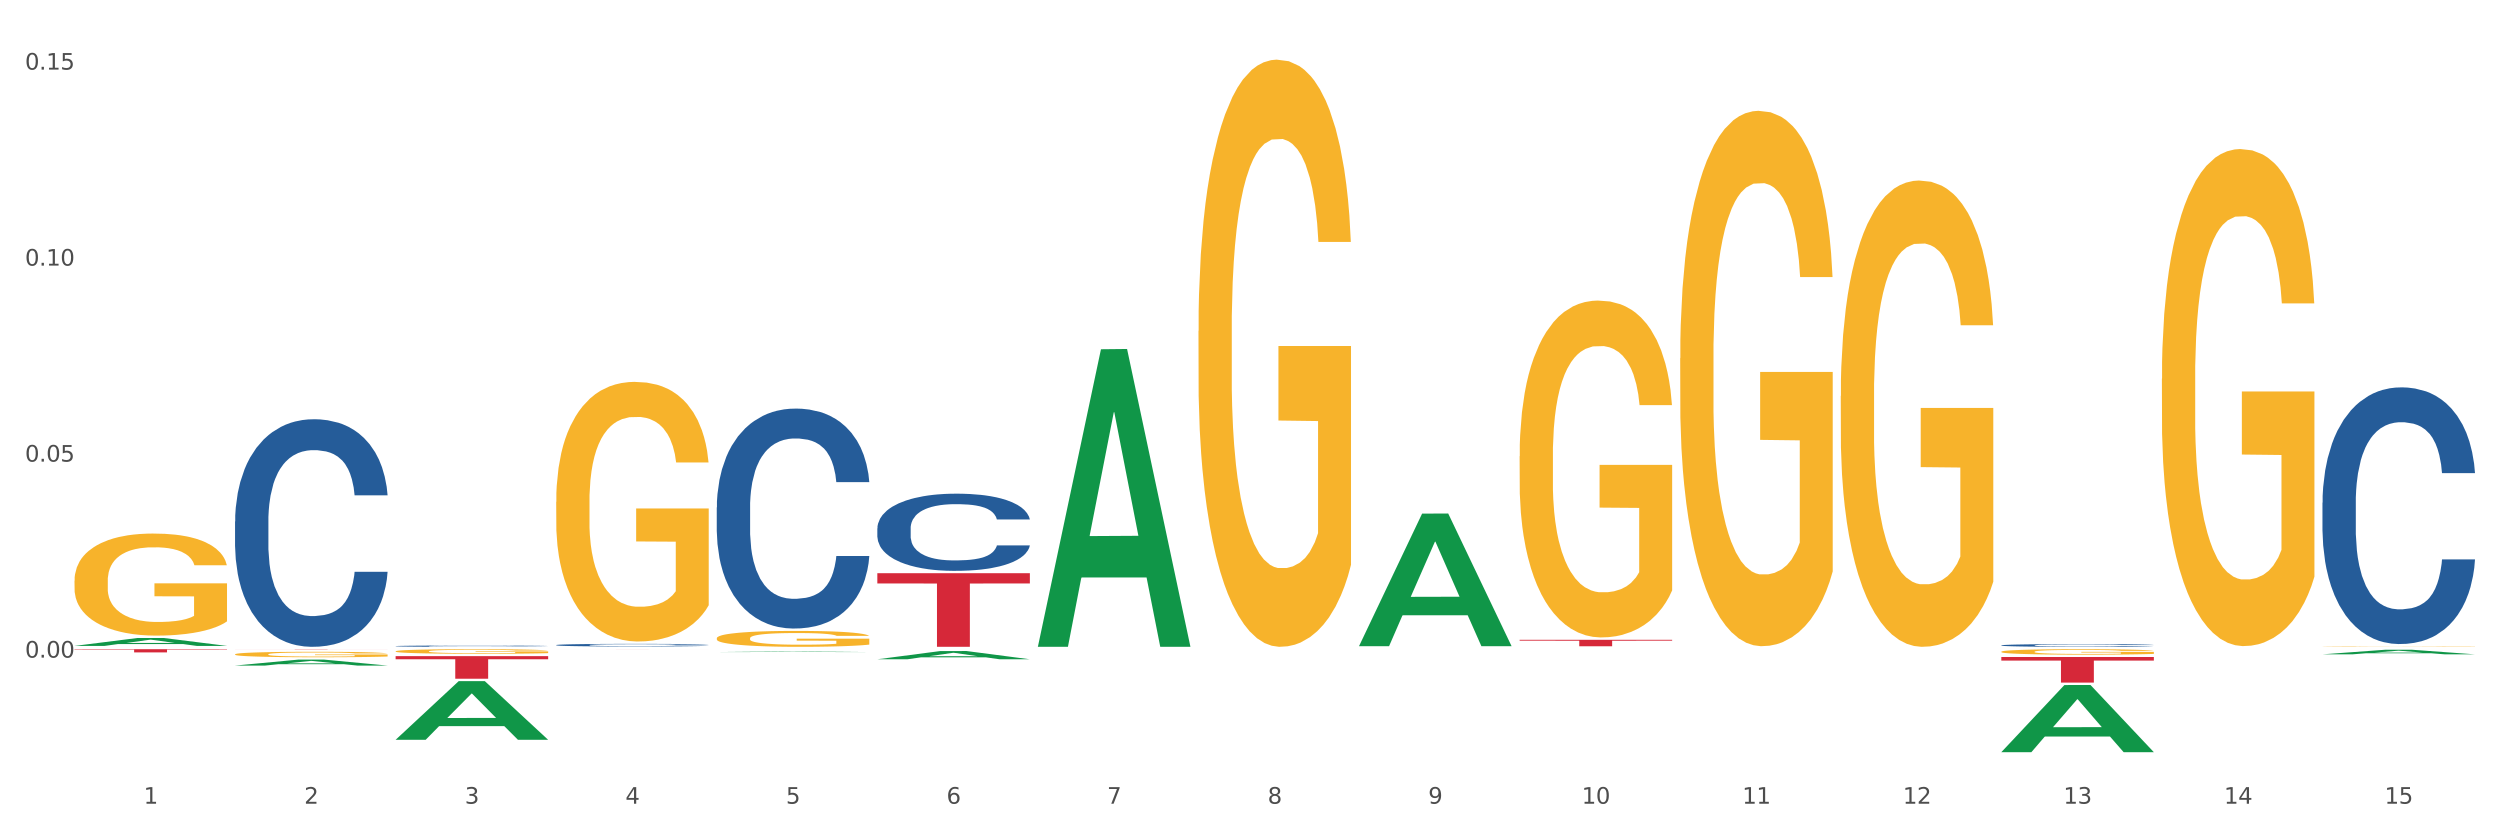
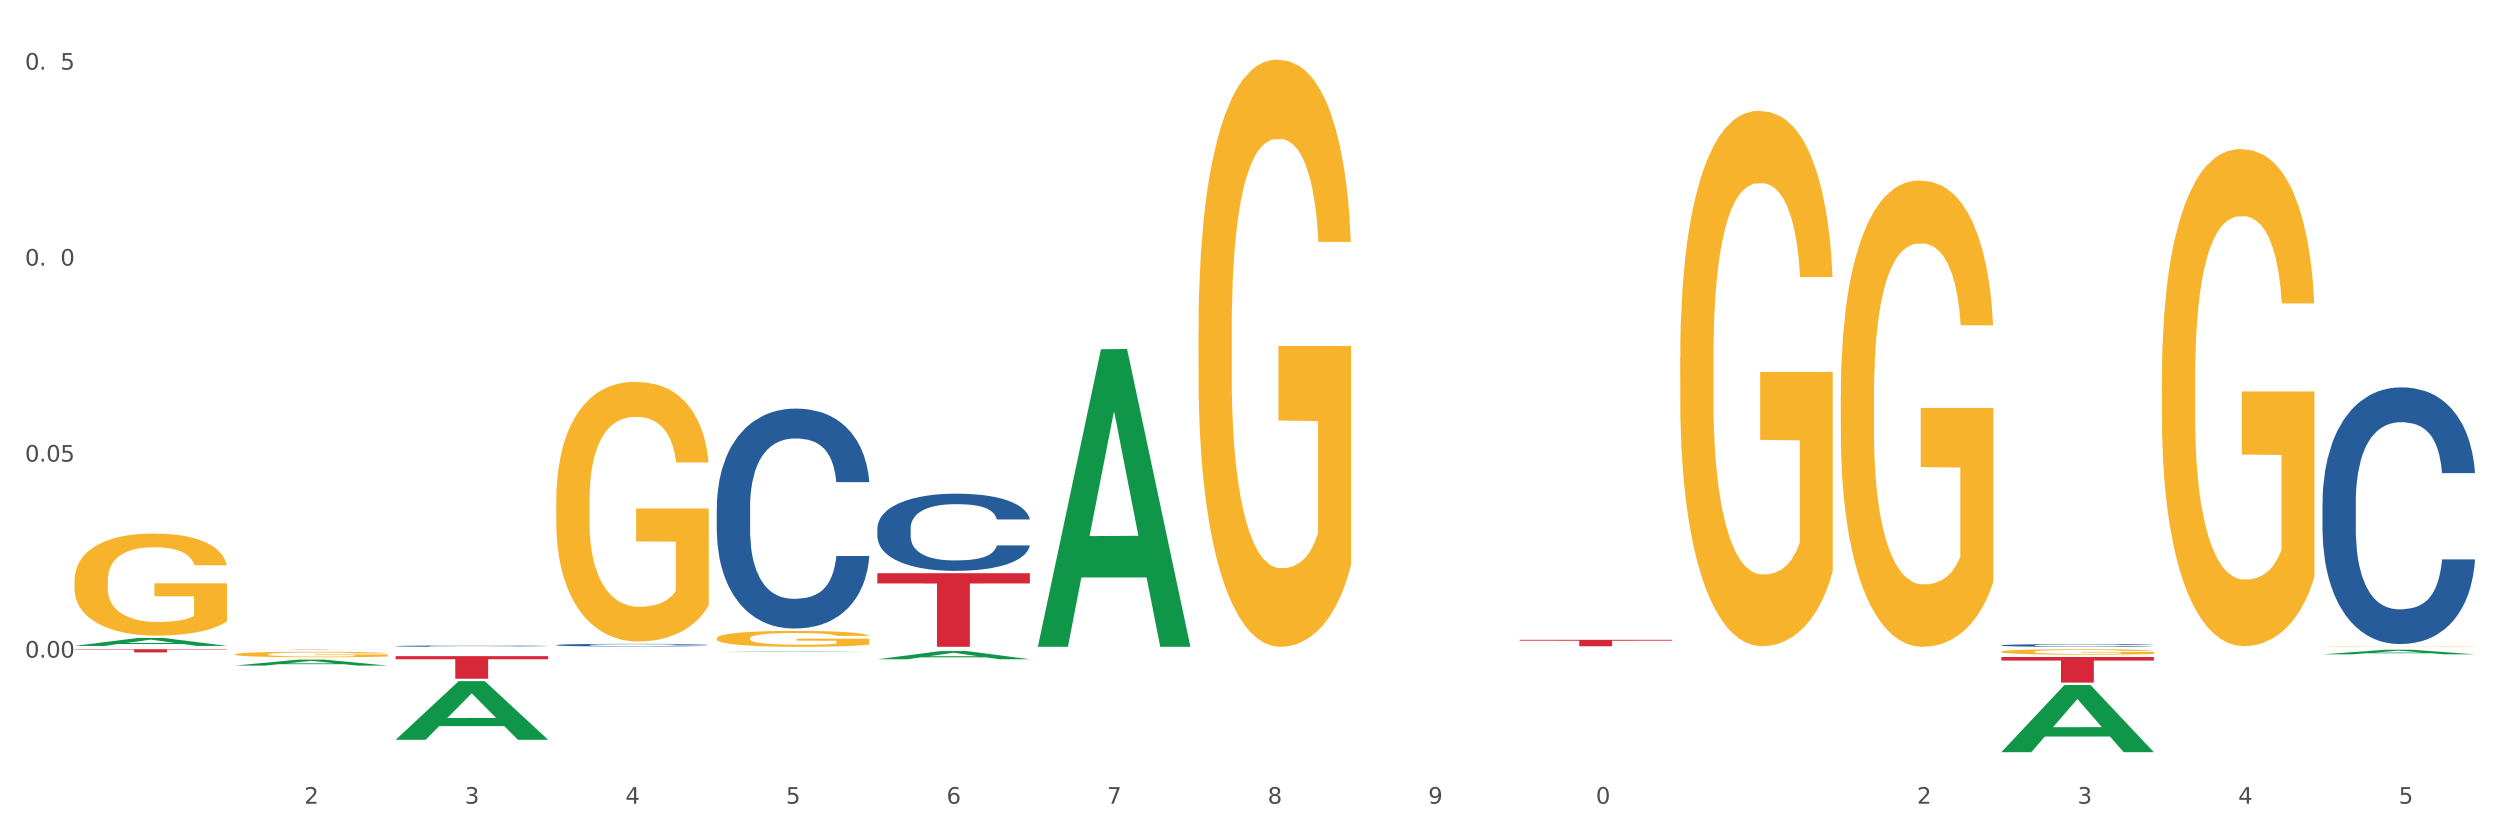
<svg xmlns="http://www.w3.org/2000/svg" xmlns:xlink="http://www.w3.org/1999/xlink" width="1080pt" height="360pt" viewBox="0 0 1080 360" version="1.1">
  <rect x="0" y="0" width="1080" height="360" fill="#333333" stroke="none" />
  <defs>
    <style type="text/css">*{stroke-linejoin: round; stroke-linecap: butt}</style>
  </defs>
  <g id="figure_1">
    <g id="patch_1">
      <path d="M 0 360  L 1080 360  L 1080 0  L 0 0  z " style="fill: #ffffff; stroke: #ffffff; stroke-linejoin: miter" />
    </g>
    <g id="axes_1">
      <g id="matplotlib.axis_1">
        <g id="xtick_1">
          <g id="text_1">
            <g style="fill: #4d4d4d" transform="translate(62.07 347.204) scale(0.096 -0.096)">
              <defs>
-                 <path id="DejaVuSans-31" d="M 794 531  L 1825 531  L 1825 4091  L 703 3866  L 703 4441  L 1819 4666  L 2450 4666  L 2450 531  L 3481 531  L 3481 0  L 794 0  L 794 531  z " transform="scale(0.016)" />
-               </defs>
+                 </defs>
              <use xlink:href="#DejaVuSans-31" />
            </g>
          </g>
        </g>
        <g id="xtick_2">
          <g id="text_2">
            <g style="fill: #4d4d4d" transform="translate(131.436 347.204) scale(0.096 -0.096)">
              <defs>
                <path id="DejaVuSans-32" d="M 1228 531  L 3431 531  L 3431 0  L 469 0  L 469 531  Q 828 903 1448 1529  Q 2069 2156 2228 2338  Q 2531 2678 2651 2914  Q 2772 3150 2772 3378  Q 2772 3750 2511 3984  Q 2250 4219 1831 4219  Q 1534 4219 1204 4116  Q 875 4013 500 3803  L 500 4441  Q 881 4594 1212 4672  Q 1544 4750 1819 4750  Q 2544 4750 2975 4387  Q 3406 4025 3406 3419  Q 3406 3131 3298 2873  Q 3191 2616 2906 2266  Q 2828 2175 2409 1742  Q 1991 1309 1228 531  z " transform="scale(0.016)" />
              </defs>
              <use xlink:href="#DejaVuSans-32" />
            </g>
          </g>
        </g>
        <g id="xtick_3">
          <g id="text_3">
            <g style="fill: #4d4d4d" transform="translate(200.802 347.204) scale(0.096 -0.096)">
              <defs>
                <path id="DejaVuSans-33" d="M 2597 2516  Q 3050 2419 3304 2112  Q 3559 1806 3559 1356  Q 3559 666 3084 287  Q 2609 -91 1734 -91  Q 1441 -91 1130 -33  Q 819 25 488 141  L 488 750  Q 750 597 1062 519  Q 1375 441 1716 441  Q 2309 441 2620 675  Q 2931 909 2931 1356  Q 2931 1769 2642 2001  Q 2353 2234 1838 2234  L 1294 2234  L 1294 2753  L 1863 2753  Q 2328 2753 2575 2939  Q 2822 3125 2822 3475  Q 2822 3834 2567 4026  Q 2313 4219 1838 4219  Q 1578 4219 1281 4162  Q 984 4106 628 3988  L 628 4550  Q 988 4650 1302 4700  Q 1616 4750 1894 4750  Q 2613 4750 3031 4423  Q 3450 4097 3450 3541  Q 3450 3153 3228 2886  Q 3006 2619 2597 2516  z " transform="scale(0.016)" />
              </defs>
              <use xlink:href="#DejaVuSans-33" />
            </g>
          </g>
        </g>
        <g id="xtick_4">
          <g id="text_4">
            <g style="fill: #4d4d4d" transform="translate(270.169 347.204) scale(0.096 -0.096)">
              <defs>
                <path id="DejaVuSans-34" d="M 2419 4116  L 825 1625  L 2419 1625  L 2419 4116  z M 2253 4666  L 3047 4666  L 3047 1625  L 3713 1625  L 3713 1100  L 3047 1100  L 3047 0  L 2419 0  L 2419 1100  L 313 1100  L 313 1709  L 2253 4666  z " transform="scale(0.016)" />
              </defs>
              <use xlink:href="#DejaVuSans-34" />
            </g>
          </g>
        </g>
        <g id="xtick_5">
          <g id="text_5">
            <g style="fill: #4d4d4d" transform="translate(339.535 347.204) scale(0.096 -0.096)">
              <defs>
                <path id="DejaVuSans-35" d="M 691 4666  L 3169 4666  L 3169 4134  L 1269 4134  L 1269 2991  Q 1406 3038 1543 3061  Q 1681 3084 1819 3084  Q 2600 3084 3056 2656  Q 3513 2228 3513 1497  Q 3513 744 3044 326  Q 2575 -91 1722 -91  Q 1428 -91 1123 -41  Q 819 9 494 109  L 494 744  Q 775 591 1075 516  Q 1375 441 1709 441  Q 2250 441 2565 725  Q 2881 1009 2881 1497  Q 2881 1984 2565 2268  Q 2250 2553 1709 2553  Q 1456 2553 1204 2497  Q 953 2441 691 2322  L 691 4666  z " transform="scale(0.016)" />
              </defs>
              <use xlink:href="#DejaVuSans-35" />
            </g>
          </g>
        </g>
        <g id="xtick_6">
          <g id="text_6">
            <g style="fill: #4d4d4d" transform="translate(408.901 347.204) scale(0.096 -0.096)">
              <defs>
                <path id="DejaVuSans-36" d="M 2113 2584  Q 1688 2584 1439 2293  Q 1191 2003 1191 1497  Q 1191 994 1439 701  Q 1688 409 2113 409  Q 2538 409 2786 701  Q 3034 994 3034 1497  Q 3034 2003 2786 2293  Q 2538 2584 2113 2584  z M 3366 4563  L 3366 3988  Q 3128 4100 2886 4159  Q 2644 4219 2406 4219  Q 1781 4219 1451 3797  Q 1122 3375 1075 2522  Q 1259 2794 1537 2939  Q 1816 3084 2150 3084  Q 2853 3084 3261 2657  Q 3669 2231 3669 1497  Q 3669 778 3244 343  Q 2819 -91 2113 -91  Q 1303 -91 875 529  Q 447 1150 447 2328  Q 447 3434 972 4092  Q 1497 4750 2381 4750  Q 2619 4750 2861 4703  Q 3103 4656 3366 4563  z " transform="scale(0.016)" />
              </defs>
              <use xlink:href="#DejaVuSans-36" />
            </g>
          </g>
        </g>
        <g id="xtick_7">
          <g id="text_7">
            <g style="fill: #4d4d4d" transform="translate(478.267 347.204) scale(0.096 -0.096)">
              <defs>
                <path id="DejaVuSans-37" d="M 525 4666  L 3525 4666  L 3525 4397  L 1831 0  L 1172 0  L 2766 4134  L 525 4134  L 525 4666  z " transform="scale(0.016)" />
              </defs>
              <use xlink:href="#DejaVuSans-37" />
            </g>
          </g>
        </g>
        <g id="xtick_8">
          <g id="text_8">
            <g style="fill: #4d4d4d" transform="translate(547.634 347.204) scale(0.096 -0.096)">
              <defs>
                <path id="DejaVuSans-38" d="M 2034 2216  Q 1584 2216 1326 1975  Q 1069 1734 1069 1313  Q 1069 891 1326 650  Q 1584 409 2034 409  Q 2484 409 2743 651  Q 3003 894 3003 1313  Q 3003 1734 2745 1975  Q 2488 2216 2034 2216  z M 1403 2484  Q 997 2584 770 2862  Q 544 3141 544 3541  Q 544 4100 942 4425  Q 1341 4750 2034 4750  Q 2731 4750 3128 4425  Q 3525 4100 3525 3541  Q 3525 3141 3298 2862  Q 3072 2584 2669 2484  Q 3125 2378 3379 2068  Q 3634 1759 3634 1313  Q 3634 634 3220 271  Q 2806 -91 2034 -91  Q 1263 -91 848 271  Q 434 634 434 1313  Q 434 1759 690 2068  Q 947 2378 1403 2484  z M 1172 3481  Q 1172 3119 1398 2916  Q 1625 2713 2034 2713  Q 2441 2713 2670 2916  Q 2900 3119 2900 3481  Q 2900 3844 2670 4047  Q 2441 4250 2034 4250  Q 1625 4250 1398 4047  Q 1172 3844 1172 3481  z " transform="scale(0.016)" />
              </defs>
              <use xlink:href="#DejaVuSans-38" />
            </g>
          </g>
        </g>
        <g id="xtick_9">
          <g id="text_9">
            <g style="fill: #4d4d4d" transform="translate(617 347.204) scale(0.096 -0.096)">
              <defs>
                <path id="DejaVuSans-39" d="M 703 97  L 703 672  Q 941 559 1184 500  Q 1428 441 1663 441  Q 2288 441 2617 861  Q 2947 1281 2994 2138  Q 2813 1869 2534 1725  Q 2256 1581 1919 1581  Q 1219 1581 811 2004  Q 403 2428 403 3163  Q 403 3881 828 4315  Q 1253 4750 1959 4750  Q 2769 4750 3195 4129  Q 3622 3509 3622 2328  Q 3622 1225 3098 567  Q 2575 -91 1691 -91  Q 1453 -91 1209 -44  Q 966 3 703 97  z M 1959 2075  Q 2384 2075 2632 2365  Q 2881 2656 2881 3163  Q 2881 3666 2632 3958  Q 2384 4250 1959 4250  Q 1534 4250 1286 3958  Q 1038 3666 1038 3163  Q 1038 2656 1286 2365  Q 1534 2075 1959 2075  z " transform="scale(0.016)" />
              </defs>
              <use xlink:href="#DejaVuSans-39" />
            </g>
          </g>
        </g>
        <g id="xtick_10">
          <g id="text_10">
            <g style="fill: #4d4d4d" transform="translate(683.312 347.204) scale(0.096 -0.096)">
              <defs>
                <path id="DejaVuSans-30" d="M 2034 4250  Q 1547 4250 1301 3770  Q 1056 3291 1056 2328  Q 1056 1369 1301 889  Q 1547 409 2034 409  Q 2525 409 2770 889  Q 3016 1369 3016 2328  Q 3016 3291 2770 3770  Q 2525 4250 2034 4250  z M 2034 4750  Q 2819 4750 3233 4129  Q 3647 3509 3647 2328  Q 3647 1150 3233 529  Q 2819 -91 2034 -91  Q 1250 -91 836 529  Q 422 1150 422 2328  Q 422 3509 836 4129  Q 1250 4750 2034 4750  z " transform="scale(0.016)" />
              </defs>
              <use xlink:href="#DejaVuSans-31" />
              <use xlink:href="#DejaVuSans-30" transform="translate(63.623 0)" />
            </g>
          </g>
        </g>
        <g id="xtick_11">
          <g id="text_11">
            <g style="fill: #4d4d4d" transform="translate(752.678 347.204) scale(0.096 -0.096)">
              <use xlink:href="#DejaVuSans-31" />
              <use xlink:href="#DejaVuSans-31" transform="translate(63.623 0)" />
            </g>
          </g>
        </g>
        <g id="xtick_12">
          <g id="text_12">
            <g style="fill: #4d4d4d" transform="translate(822.044 347.204) scale(0.096 -0.096)">
              <use xlink:href="#DejaVuSans-31" />
              <use xlink:href="#DejaVuSans-32" transform="translate(63.623 0)" />
            </g>
          </g>
        </g>
        <g id="xtick_13">
          <g id="text_13">
            <g style="fill: #4d4d4d" transform="translate(891.411 347.204) scale(0.096 -0.096)">
              <use xlink:href="#DejaVuSans-31" />
              <use xlink:href="#DejaVuSans-33" transform="translate(63.623 0)" />
            </g>
          </g>
        </g>
        <g id="xtick_14">
          <g id="text_14">
            <g style="fill: #4d4d4d" transform="translate(960.777 347.204) scale(0.096 -0.096)">
              <use xlink:href="#DejaVuSans-31" />
              <use xlink:href="#DejaVuSans-34" transform="translate(63.623 0)" />
            </g>
          </g>
        </g>
        <g id="xtick_15">
          <g id="text_15">
            <g style="fill: #4d4d4d" transform="translate(1030.143 347.204) scale(0.096 -0.096)">
              <use xlink:href="#DejaVuSans-31" />
              <use xlink:href="#DejaVuSans-35" transform="translate(63.623 0)" />
            </g>
          </g>
        </g>
        <g id="xtick_16" />
        <g id="xtick_17" />
        <g id="xtick_18" />
        <g id="xtick_19" />
        <g id="xtick_20" />
        <g id="xtick_21" />
        <g id="xtick_22" />
        <g id="xtick_23" />
        <g id="xtick_24" />
        <g id="xtick_25" />
        <g id="xtick_26" />
        <g id="xtick_27" />
        <g id="xtick_28" />
        <g id="xtick_29" />
      </g>
      <g id="matplotlib.axis_2">
        <g id="ytick_1">
          <g id="text_16">
            <g style="fill: #4d4d4d" transform="translate(10.8 284.095) scale(0.096 -0.096)">
              <defs>
                <path id="DejaVuSans-2e" d="M 684 794  L 1344 794  L 1344 0  L 684 0  L 684 794  z " transform="scale(0.016)" />
              </defs>
              <use xlink:href="#DejaVuSans-30" />
              <use xlink:href="#DejaVuSans-2e" transform="translate(63.623 0)" />
              <use xlink:href="#DejaVuSans-30" transform="translate(95.41 0)" />
              <use xlink:href="#DejaVuSans-30" transform="translate(159.033 0)" />
            </g>
          </g>
        </g>
        <g id="ytick_2">
          <g id="text_17">
            <g style="fill: #4d4d4d" transform="translate(10.8 199.424) scale(0.096 -0.096)">
              <use xlink:href="#DejaVuSans-30" />
              <use xlink:href="#DejaVuSans-2e" transform="translate(63.623 0)" />
              <use xlink:href="#DejaVuSans-30" transform="translate(95.41 0)" />
              <use xlink:href="#DejaVuSans-35" transform="translate(159.033 0)" />
            </g>
          </g>
        </g>
        <g id="ytick_3">
          <g id="text_18">
            <g style="fill: #4d4d4d" transform="translate(10.8 114.752) scale(0.096 -0.096)">
              <use xlink:href="#DejaVuSans-30" />
              <use xlink:href="#DejaVuSans-2e" transform="translate(63.623 0)" />
              <use xlink:href="#DejaVuSans-31" transform="translate(95.41 0)" />
              <use xlink:href="#DejaVuSans-30" transform="translate(159.033 0)" />
            </g>
          </g>
        </g>
        <g id="ytick_4">
          <g id="text_19">
            <g style="fill: #4d4d4d" transform="translate(10.8 30.081) scale(0.096 -0.096)">
              <use xlink:href="#DejaVuSans-30" />
              <use xlink:href="#DejaVuSans-2e" transform="translate(63.623 0)" />
              <use xlink:href="#DejaVuSans-31" transform="translate(95.41 0)" />
              <use xlink:href="#DejaVuSans-35" transform="translate(159.033 0)" />
            </g>
          </g>
        </g>
        <g id="ytick_5" />
        <g id="ytick_6" />
        <g id="ytick_7" />
        <g id="ytick_8" />
      </g>
      <g id="PolyCollection_1">
        <path d="M 32.175 279.029  L 32.243 279.026  L 59.417 275.609  L 70.695 275.606  L 98.073 279.035  L 85.029 279.035  L 79.119 278.237  L 51.061 278.237  L 50.857 278.25  L 45.151 279.035  L 32.175 279.035  L 32.175 279.029  L 54.594 277.76  L 75.586 277.757  L 65.192 276.337  L 65.056 276.33  L 64.92 276.34  L 54.526 277.757  L 54.594 277.76  L 32.175 279.029  z " clip-path="url(#p392d1e8975)" style="fill: #109648" />
        <path d="M 379.006 247.629  L 444.904 247.629  L 444.904 252.048  L 418.982 252.078  L 418.982 279.429  L 404.772 279.429  L 404.772 252.078  L 379.006 252.048  L 379.006 247.658  L 379.006 247.629  z " clip-path="url(#p392d1e8975)" style="fill: #d62839" />
        <path d="M 240.274 280.448  L 306.172 280.448  L 306.172 280.451  L 280.25 280.451  L 280.25 280.47  L 266.039 280.47  L 266.039 280.451  L 240.274 280.451  L 240.274 280.448  L 240.274 280.448  z " clip-path="url(#p392d1e8975)" style="fill: #d62839" />
        <path d="M 170.907 283.449  L 236.805 283.449  L 236.805 284.806  L 210.883 284.815  L 210.883 293.217  L 196.673 293.217  L 196.673 284.815  L 170.907 284.806  L 170.907 283.458  L 170.907 283.449  z " clip-path="url(#p392d1e8975)" style="fill: #d62839" />
        <path d="M 101.541 280.448  L 167.439 280.448  L 167.439 280.462  L 141.517 280.462  L 141.517 280.552  L 127.307 280.552  L 127.307 280.462  L 101.541 280.462  L 101.541 280.448  L 101.541 280.448  z " clip-path="url(#p392d1e8975)" style="fill: #d62839" />
        <path d="M 32.175 280.448  L 98.073 280.448  L 98.073 280.642  L 72.151 280.643  L 72.151 281.845  L 57.941 281.845  L 57.941 280.643  L 32.175 280.642  L 32.175 280.449  L 32.175 280.448  z " clip-path="url(#p392d1e8975)" style="fill: #d62839" />
        <path d="M 101.541 282.665  L 101.619 282.662  L 101.619 282.585  L 101.775 282.518  L 102.553 282.355  L 103.72 282.221  L 104.575 282.15  L 105.431 282.092  L 106.443 282.033  L 107.688 281.973  L 109.944 281.884  L 111.344 281.839  L 113.056 281.791  L 116.168 281.722  L 118.424 281.683  L 120.758 281.65  L 124.57 281.612  L 127.06 281.594  L 129.705 281.581  L 132.895 281.573  L 135.307 281.57  L 140.598 281.577  L 145.11 281.596  L 147.289 281.612  L 150.089 281.638  L 151.568 281.655  L 153.979 281.689  L 156.469 281.735  L 158.181 281.774  L 160.748 281.847  L 162.693 281.921  L 164.483 282.012  L 165.416 282.074  L 166.117 282.133  L 166.739 282.2  L 167.361 282.306  L 153.357 282.306  L 152.812 282.23  L 151.957 282.159  L 150.712 282.089  L 149.623 282.046  L 147.755 281.992  L 146.044 281.958  L 144.254 281.932  L 142.076 281.91  L 140.364 281.899  L 137.952 281.89  L 133.206 281.893  L 130.017 281.91  L 127.838 281.932  L 126.438 281.951  L 125.193 281.973  L 123.792 282.003  L 122.159 282.048  L 120.992 282.089  L 119.825 282.141  L 118.891 282.193  L 118.035 282.254  L 117.335 282.319  L 116.79 282.386  L 116.324 282.468  L 115.935 282.604  L 115.935 282.9  L 116.09 282.967  L 116.479 283.056  L 116.946 283.123  L 117.724 283.203  L 118.424 283.257  L 119.747 283.335  L 121.225 283.4  L 122.392 283.441  L 123.559 283.475  L 125.582 283.523  L 127.838 283.562  L 129.783 283.586  L 132.428 283.607  L 134.218 283.616  L 135.774 283.62  L 139.586 283.62  L 142.309 283.614  L 145.343 283.599  L 147.678 283.579  L 149.623 283.555  L 151.801 283.516  L 153.201 283.48  L 153.201 283.028  L 136.085 283.026  L 136.085 282.725  L 167.439 282.725  L 167.439 283.607  L 166.117 283.653  L 164.638 283.694  L 163.082 283.731  L 160.748 283.776  L 157.947 283.819  L 155.458 283.849  L 152.812 283.875  L 149.7 283.899  L 145.655 283.921  L 143.165 283.929  L 140.053 283.936  L 136.396 283.938  L 133.206 283.934  L 130.094 283.923  L 126.827 283.904  L 123.637 283.875  L 121.225 283.847  L 118.813 283.813  L 116.246 283.767  L 114.223 283.724  L 112.667 283.685  L 110.955 283.635  L 109.088 283.571  L 107.688 283.512  L 106.443 283.452  L 105.12 283.374  L 104.186 283.307  L 103.253 283.222  L 102.708 283.16  L 102.086 283.062  L 101.619 282.926  L 101.541 282.665  z " clip-path="url(#p392d1e8975)" style="fill: #f7b32b" />
-         <path d="M 101.541 225.285  L 101.619 225.195  L 101.619 222.681  L 101.853 219.269  L 102.71 212.983  L 103.8 208.224  L 105.67 202.657  L 106.682 200.323  L 108.006 197.719  L 110.733 193.499  L 113.848 189.907  L 116.029 187.931  L 117.665 186.674  L 121.326 184.43  L 123.429 183.442  L 125.61 182.634  L 127.48 182.095  L 130.595 181.466  L 133.088 181.197  L 135.97 181.107  L 138.385 181.197  L 141.578 181.556  L 146.252 182.634  L 148.044 183.262  L 150.458 184.34  L 152.951 185.776  L 154.976 187.213  L 157.313 189.278  L 159.728 191.972  L 162.064 195.384  L 163.7 198.527  L 165.024 201.849  L 166.193 205.89  L 167.05 210.289  L 167.439 213.971  L 153.185 213.971  L 152.795 210.649  L 152.016 207.057  L 151.237 204.633  L 150.38 202.657  L 149.056 200.412  L 147.888 198.976  L 145.941 197.27  L 144.149 196.192  L 142.669 195.564  L 140.877 195.025  L 137.061 194.486  L 134.334 194.486  L 132.621 194.666  L 130.518 195.115  L 128.726 195.743  L 126.623 196.821  L 124.987 197.988  L 123.351 199.515  L 122.417 200.592  L 121.015 202.567  L 120.08 204.184  L 118.834 206.967  L 118.133 208.943  L 116.886 214.061  L 116.341 217.832  L 116.107 220.436  L 115.952 223.309  L 115.952 237.317  L 116.419 243.602  L 116.808 246.296  L 117.431 249.349  L 118.6 253.3  L 120.314 257.161  L 122.105 259.944  L 123.585 261.65  L 124.987 262.907  L 126.389 263.895  L 128.103 264.793  L 129.505 265.332  L 131.608 265.87  L 134.101 266.14  L 136.048 266.14  L 140.021 265.691  L 141.812 265.242  L 143.526 264.613  L 145.395 263.626  L 146.875 262.548  L 147.732 261.74  L 149.134 260.034  L 150.225 258.238  L 151.159 256.173  L 151.783 254.377  L 152.484 251.683  L 153.029 248.63  L 153.185 247.014  L 167.439 247.014  L 167.128 250.247  L 166.582 253.389  L 165.492 257.61  L 164.635 260.034  L 163.311 262.997  L 161.909 265.511  L 159.961 268.295  L 158.17 270.36  L 156.3 272.156  L 154.275 273.772  L 150.614 276.017  L 149.29 276.645  L 146.486 277.723  L 144.305 278.351  L 141.111 278.98  L 137.84 279.339  L 134.412 279.429  L 131.374 279.249  L 128.025 278.71  L 125.922 278.172  L 123.585 277.364  L 120.859 276.107  L 118.288 274.58  L 115.874 272.784  L 113.615 270.719  L 111.512 268.384  L 108.785 264.523  L 106.76 260.752  L 105.28 257.25  L 104.267 254.287  L 103.255 250.516  L 102.71 247.912  L 101.853 241.627  L 101.541 235.79  L 101.541 225.285  z " clip-path="url(#p392d1e8975)" style="fill: #255c99" />
        <path d="M 170.907 279.12  L 170.985 279.12  L 170.985 279.106  L 171.219 279.086  L 172.076 279.05  L 173.166 279.023  L 175.036 278.992  L 176.048 278.978  L 177.373 278.963  L 180.099 278.939  L 183.215 278.919  L 185.396 278.908  L 187.031 278.901  L 190.692 278.888  L 192.796 278.882  L 194.977 278.878  L 196.846 278.874  L 199.962 278.871  L 202.454 278.869  L 205.336 278.869  L 207.751 278.869  L 210.945 278.871  L 215.618 278.878  L 217.41 278.881  L 219.825 278.887  L 222.317 278.895  L 224.342 278.904  L 226.679 278.915  L 229.094 278.931  L 231.431 278.95  L 233.066 278.968  L 234.391 278.987  L 235.559 279.01  L 236.416 279.035  L 236.805 279.056  L 222.551 279.056  L 222.161 279.037  L 221.382 279.017  L 220.604 279.003  L 219.747 278.992  L 218.422 278.979  L 217.254 278.971  L 215.307 278.961  L 213.515 278.955  L 212.035 278.951  L 210.244 278.948  L 206.427 278.945  L 203.701 278.945  L 201.987 278.946  L 199.884 278.949  L 198.092 278.952  L 195.989 278.958  L 194.353 278.965  L 192.718 278.974  L 191.783 278.98  L 190.381 278.991  L 189.446 279  L 188.2 279.016  L 187.499 279.027  L 186.252 279.057  L 185.707 279.078  L 185.474 279.093  L 185.318 279.109  L 185.318 279.189  L 185.785 279.225  L 186.175 279.24  L 186.798 279.257  L 187.966 279.28  L 189.68 279.302  L 191.471 279.318  L 192.951 279.328  L 194.353 279.335  L 195.755 279.34  L 197.469 279.345  L 198.871 279.349  L 200.974 279.352  L 203.467 279.353  L 205.414 279.353  L 209.387 279.351  L 211.178 279.348  L 212.892 279.344  L 214.761 279.339  L 216.241 279.333  L 217.098 279.328  L 218.5 279.318  L 219.591 279.308  L 220.526 279.296  L 221.149 279.286  L 221.85 279.271  L 222.395 279.253  L 222.551 279.244  L 236.805 279.244  L 236.494 279.263  L 235.949 279.281  L 234.858 279.305  L 234.001 279.318  L 232.677 279.335  L 231.275 279.35  L 229.328 279.365  L 227.536 279.377  L 225.667 279.387  L 223.641 279.397  L 219.98 279.409  L 218.656 279.413  L 215.852 279.419  L 213.671 279.423  L 210.477 279.426  L 207.206 279.428  L 203.779 279.429  L 200.741 279.428  L 197.391 279.425  L 195.288 279.422  L 192.951 279.417  L 190.225 279.41  L 187.655 279.401  L 185.24 279.391  L 182.981 279.379  L 180.878 279.366  L 178.152 279.344  L 176.126 279.322  L 174.646 279.302  L 173.634 279.286  L 172.621 279.264  L 172.076 279.249  L 171.219 279.214  L 170.907 279.18  L 170.907 279.12  z " clip-path="url(#p392d1e8975)" style="fill: #255c99" />
-         <path d="M 240.274 278.659  L 240.352 278.658  L 240.352 278.629  L 240.585 278.589  L 241.442 278.517  L 242.533 278.462  L 244.402 278.398  L 245.415 278.371  L 246.739 278.341  L 249.465 278.293  L 252.581 278.251  L 254.762 278.228  L 256.398 278.214  L 260.059 278.188  L 262.162 278.177  L 264.343 278.167  L 266.212 278.161  L 269.328 278.154  L 271.821 278.151  L 274.703 278.15  L 277.117 278.151  L 280.311 278.155  L 284.985 278.167  L 286.776 278.175  L 289.191 278.187  L 291.683 278.204  L 293.709 278.22  L 296.045 278.244  L 298.46 278.275  L 300.797 278.314  L 302.433 278.35  L 303.757 278.389  L 304.925 278.435  L 305.782 278.486  L 306.172 278.528  L 291.917 278.528  L 291.528 278.49  L 290.749 278.449  L 289.97 278.421  L 289.113 278.398  L 287.789 278.372  L 286.62 278.356  L 284.673 278.336  L 282.881 278.324  L 281.401 278.316  L 279.61 278.31  L 275.793 278.304  L 273.067 278.304  L 271.353 278.306  L 269.25 278.311  L 267.458 278.318  L 265.355 278.331  L 263.72 278.344  L 262.084 278.362  L 261.149 278.374  L 259.747 278.397  L 258.812 278.416  L 257.566 278.448  L 256.865 278.471  L 255.619 278.529  L 255.073 278.573  L 254.84 278.603  L 254.684 278.636  L 254.684 278.797  L 255.151 278.87  L 255.541 278.901  L 256.164 278.936  L 257.332 278.982  L 259.046 279.026  L 260.838 279.058  L 262.318 279.078  L 263.72 279.092  L 265.122 279.104  L 266.835 279.114  L 268.237 279.12  L 270.341 279.127  L 272.833 279.13  L 274.78 279.13  L 278.753 279.124  L 280.545 279.119  L 282.258 279.112  L 284.128 279.101  L 285.608 279.088  L 286.465 279.079  L 287.867 279.059  L 288.957 279.039  L 289.892 279.015  L 290.515 278.994  L 291.216 278.963  L 291.761 278.928  L 291.917 278.909  L 306.172 278.909  L 305.86 278.946  L 305.315 278.983  L 304.224 279.031  L 303.367 279.059  L 302.043 279.093  L 300.641 279.122  L 298.694 279.154  L 296.902 279.178  L 295.033 279.199  L 293.008 279.218  L 289.347 279.243  L 288.022 279.251  L 285.218 279.263  L 283.037 279.27  L 279.844 279.278  L 276.572 279.282  L 273.145 279.283  L 270.107 279.281  L 266.757 279.274  L 264.654 279.268  L 262.318 279.259  L 259.591 279.244  L 257.021 279.227  L 254.606 279.206  L 252.347 279.182  L 250.244 279.155  L 247.518 279.111  L 245.493 279.068  L 244.013 279.027  L 243 278.993  L 241.987 278.95  L 241.442 278.92  L 240.585 278.847  L 240.274 278.78  L 240.274 278.659  z " clip-path="url(#p392d1e8975)" style="fill: #255c99" />
+         <path d="M 240.274 278.659  L 240.352 278.658  L 240.352 278.629  L 240.585 278.589  L 241.442 278.517  L 242.533 278.462  L 244.402 278.398  L 245.415 278.371  L 246.739 278.341  L 249.465 278.293  L 252.581 278.251  L 254.762 278.228  L 256.398 278.214  L 260.059 278.188  L 262.162 278.177  L 264.343 278.167  L 266.212 278.161  L 269.328 278.154  L 271.821 278.151  L 274.703 278.15  L 280.311 278.155  L 284.985 278.167  L 286.776 278.175  L 289.191 278.187  L 291.683 278.204  L 293.709 278.22  L 296.045 278.244  L 298.46 278.275  L 300.797 278.314  L 302.433 278.35  L 303.757 278.389  L 304.925 278.435  L 305.782 278.486  L 306.172 278.528  L 291.917 278.528  L 291.528 278.49  L 290.749 278.449  L 289.97 278.421  L 289.113 278.398  L 287.789 278.372  L 286.62 278.356  L 284.673 278.336  L 282.881 278.324  L 281.401 278.316  L 279.61 278.31  L 275.793 278.304  L 273.067 278.304  L 271.353 278.306  L 269.25 278.311  L 267.458 278.318  L 265.355 278.331  L 263.72 278.344  L 262.084 278.362  L 261.149 278.374  L 259.747 278.397  L 258.812 278.416  L 257.566 278.448  L 256.865 278.471  L 255.619 278.529  L 255.073 278.573  L 254.84 278.603  L 254.684 278.636  L 254.684 278.797  L 255.151 278.87  L 255.541 278.901  L 256.164 278.936  L 257.332 278.982  L 259.046 279.026  L 260.838 279.058  L 262.318 279.078  L 263.72 279.092  L 265.122 279.104  L 266.835 279.114  L 268.237 279.12  L 270.341 279.127  L 272.833 279.13  L 274.78 279.13  L 278.753 279.124  L 280.545 279.119  L 282.258 279.112  L 284.128 279.101  L 285.608 279.088  L 286.465 279.079  L 287.867 279.059  L 288.957 279.039  L 289.892 279.015  L 290.515 278.994  L 291.216 278.963  L 291.761 278.928  L 291.917 278.909  L 306.172 278.909  L 305.86 278.946  L 305.315 278.983  L 304.224 279.031  L 303.367 279.059  L 302.043 279.093  L 300.641 279.122  L 298.694 279.154  L 296.902 279.178  L 295.033 279.199  L 293.008 279.218  L 289.347 279.243  L 288.022 279.251  L 285.218 279.263  L 283.037 279.27  L 279.844 279.278  L 276.572 279.282  L 273.145 279.283  L 270.107 279.281  L 266.757 279.274  L 264.654 279.268  L 262.318 279.259  L 259.591 279.244  L 257.021 279.227  L 254.606 279.206  L 252.347 279.182  L 250.244 279.155  L 247.518 279.111  L 245.493 279.068  L 244.013 279.027  L 243 278.993  L 241.987 278.95  L 241.442 278.92  L 240.585 278.847  L 240.274 278.78  L 240.274 278.659  z " clip-path="url(#p392d1e8975)" style="fill: #255c99" />
        <path d="M 309.64 219.202  L 309.718 219.115  L 309.718 216.686  L 309.951 213.388  L 310.808 207.313  L 311.899 202.713  L 313.768 197.333  L 314.781 195.077  L 316.105 192.56  L 318.831 188.481  L 321.947 185.01  L 324.128 183.1  L 325.764 181.886  L 329.425 179.716  L 331.528 178.761  L 333.709 177.98  L 335.578 177.46  L 338.694 176.852  L 341.187 176.592  L 344.069 176.505  L 346.484 176.592  L 349.677 176.939  L 354.351 177.98  L 356.142 178.588  L 358.557 179.629  L 361.05 181.018  L 363.075 182.406  L 365.412 184.402  L 367.826 187.006  L 370.163 190.303  L 371.799 193.341  L 373.123 196.552  L 374.291 200.457  L 375.148 204.709  L 375.538 208.268  L 361.283 208.268  L 360.894 205.057  L 360.115 201.585  L 359.336 199.242  L 358.479 197.333  L 357.155 195.163  L 355.987 193.775  L 354.039 192.126  L 352.248 191.085  L 350.768 190.477  L 348.976 189.956  L 345.159 189.436  L 342.433 189.436  L 340.719 189.609  L 338.616 190.043  L 336.825 190.651  L 334.722 191.692  L 333.086 192.82  L 331.45 194.296  L 330.515 195.337  L 329.113 197.246  L 328.179 198.808  L 326.932 201.498  L 326.231 203.408  L 324.985 208.354  L 324.44 211.999  L 324.206 214.516  L 324.05 217.293  L 324.05 230.831  L 324.518 236.906  L 324.907 239.509  L 325.53 242.46  L 326.699 246.279  L 328.412 250.01  L 330.204 252.7  L 331.684 254.349  L 333.086 255.564  L 334.488 256.519  L 336.202 257.387  L 337.604 257.907  L 339.707 258.428  L 342.199 258.689  L 344.147 258.689  L 348.119 258.255  L 349.911 257.821  L 351.624 257.213  L 353.494 256.259  L 354.974 255.217  L 355.831 254.436  L 357.233 252.787  L 358.323 251.052  L 359.258 249.056  L 359.881 247.32  L 360.582 244.716  L 361.127 241.766  L 361.283 240.204  L 375.538 240.204  L 375.226 243.328  L 374.681 246.365  L 373.59 250.444  L 372.734 252.787  L 371.409 255.651  L 370.007 258.081  L 368.06 260.771  L 366.268 262.767  L 364.399 264.503  L 362.374 266.065  L 358.713 268.235  L 357.389 268.842  L 354.584 269.884  L 352.403 270.491  L 349.21 271.098  L 345.938 271.446  L 342.511 271.532  L 339.473 271.359  L 336.124 270.838  L 334.021 270.317  L 331.684 269.536  L 328.957 268.321  L 326.387 266.846  L 323.972 265.11  L 321.713 263.114  L 319.61 260.858  L 316.884 257.126  L 314.859 253.482  L 313.379 250.097  L 312.366 247.233  L 311.354 243.588  L 310.808 241.072  L 309.951 234.997  L 309.64 229.356  L 309.64 219.202  z " clip-path="url(#p392d1e8975)" style="fill: #255c99" />
        <path d="M 379.006 228.247  L 379.084 228.217  L 379.084 227.364  L 379.318 226.207  L 380.175 224.075  L 381.265 222.461  L 383.134 220.573  L 384.147 219.781  L 385.471 218.898  L 388.198 217.467  L 391.313 216.249  L 393.494 215.579  L 395.13 215.153  L 398.791 214.391  L 400.894 214.056  L 403.075 213.782  L 404.945 213.6  L 408.06 213.386  L 410.553 213.295  L 413.435 213.265  L 415.85 213.295  L 419.043 213.417  L 423.717 213.782  L 425.509 213.996  L 427.923 214.361  L 430.416 214.848  L 432.441 215.335  L 434.778 216.036  L 437.193 216.949  L 439.529 218.107  L 441.165 219.172  L 442.489 220.299  L 443.658 221.669  L 444.515 223.162  L 444.904 224.41  L 430.65 224.41  L 430.26 223.283  L 429.481 222.065  L 428.702 221.243  L 427.845 220.573  L 426.521 219.812  L 425.353 219.325  L 423.405 218.746  L 421.614 218.381  L 420.134 218.167  L 418.342 217.985  L 414.526 217.802  L 411.799 217.802  L 410.086 217.863  L 407.982 218.015  L 406.191 218.228  L 404.088 218.594  L 402.452 218.99  L 400.816 219.507  L 399.882 219.873  L 398.479 220.543  L 397.545 221.091  L 396.298 222.035  L 395.597 222.705  L 394.351 224.441  L 393.806 225.72  L 393.572 226.603  L 393.416 227.577  L 393.416 232.328  L 393.884 234.459  L 394.273 235.373  L 394.896 236.408  L 396.065 237.748  L 397.778 239.058  L 399.57 240.002  L 401.05 240.58  L 402.452 241.007  L 403.854 241.342  L 405.568 241.646  L 406.97 241.829  L 409.073 242.012  L 411.566 242.103  L 413.513 242.103  L 417.485 241.951  L 419.277 241.798  L 420.991 241.585  L 422.86 241.25  L 424.34 240.885  L 425.197 240.611  L 426.599 240.032  L 427.69 239.423  L 428.624 238.723  L 429.247 238.114  L 429.948 237.2  L 430.494 236.165  L 430.65 235.617  L 444.904 235.617  L 444.592 236.713  L 444.047 237.779  L 442.957 239.21  L 442.1 240.032  L 440.776 241.037  L 439.374 241.89  L 437.426 242.834  L 435.635 243.534  L 433.765 244.143  L 431.74 244.691  L 428.079 245.453  L 426.755 245.666  L 423.951 246.031  L 421.77 246.244  L 418.576 246.458  L 415.304 246.579  L 411.877 246.61  L 408.839 246.549  L 405.49 246.366  L 403.387 246.184  L 401.05 245.909  L 398.324 245.483  L 395.753 244.965  L 393.339 244.356  L 391.08 243.656  L 388.976 242.864  L 386.25 241.555  L 384.225 240.276  L 382.745 239.088  L 381.732 238.083  L 380.72 236.804  L 380.175 235.921  L 379.318 233.789  L 379.006 231.81  L 379.006 228.247  z " clip-path="url(#p392d1e8975)" style="fill: #255c99" />
        <path d="M 864.57 278.782  L 864.648 278.781  L 864.648 278.751  L 864.881 278.711  L 865.738 278.636  L 866.829 278.579  L 868.698 278.512  L 869.711 278.484  L 871.035 278.453  L 873.761 278.403  L 876.877 278.36  L 879.058 278.337  L 880.694 278.322  L 884.355 278.295  L 886.458 278.283  L 888.639 278.273  L 890.508 278.267  L 893.624 278.259  L 896.117 278.256  L 898.999 278.255  L 901.413 278.256  L 904.607 278.26  L 909.281 278.273  L 911.072 278.281  L 913.487 278.294  L 915.979 278.311  L 918.005 278.328  L 920.341 278.353  L 922.756 278.385  L 925.093 278.426  L 926.729 278.463  L 928.053 278.503  L 929.221 278.551  L 930.078 278.603  L 930.468 278.647  L 916.213 278.647  L 915.824 278.608  L 915.045 278.565  L 914.266 278.536  L 913.409 278.512  L 912.085 278.486  L 910.916 278.468  L 908.969 278.448  L 907.177 278.435  L 905.697 278.428  L 903.906 278.421  L 900.089 278.415  L 897.363 278.415  L 895.649 278.417  L 893.546 278.422  L 891.754 278.43  L 889.651 278.443  L 888.016 278.457  L 886.38 278.475  L 885.445 278.488  L 884.043 278.511  L 883.108 278.531  L 881.862 278.564  L 881.161 278.587  L 879.915 278.648  L 879.369 278.694  L 879.136 278.725  L 878.98 278.759  L 878.98 278.926  L 879.447 279.001  L 879.837 279.033  L 880.46 279.07  L 881.628 279.117  L 883.342 279.163  L 885.134 279.196  L 886.614 279.217  L 888.016 279.232  L 889.418 279.243  L 891.131 279.254  L 892.533 279.261  L 894.637 279.267  L 897.129 279.27  L 899.076 279.27  L 903.049 279.265  L 904.841 279.259  L 906.554 279.252  L 908.424 279.24  L 909.904 279.227  L 910.76 279.218  L 912.163 279.197  L 913.253 279.176  L 914.188 279.151  L 914.811 279.13  L 915.512 279.098  L 916.057 279.061  L 916.213 279.042  L 930.468 279.042  L 930.156 279.08  L 929.611 279.118  L 928.52 279.168  L 927.663 279.197  L 926.339 279.233  L 924.937 279.263  L 922.99 279.296  L 921.198 279.321  L 919.329 279.342  L 917.304 279.361  L 913.643 279.388  L 912.318 279.396  L 909.514 279.408  L 907.333 279.416  L 904.14 279.423  L 900.868 279.428  L 897.441 279.429  L 894.403 279.427  L 891.053 279.42  L 888.95 279.414  L 886.614 279.404  L 883.887 279.389  L 881.317 279.371  L 878.902 279.349  L 876.643 279.325  L 874.54 279.297  L 871.814 279.251  L 869.789 279.206  L 868.309 279.164  L 867.296 279.129  L 866.283 279.084  L 865.738 279.053  L 864.881 278.978  L 864.57 278.908  L 864.57 278.782  z " clip-path="url(#p392d1e8975)" style="fill: #255c99" />
        <path d="M 1003.302 217.163  L 1003.38 217.062  L 1003.38 214.226  L 1003.614 210.378  L 1004.47 203.289  L 1005.561 197.922  L 1007.43 191.643  L 1008.443 189.01  L 1009.767 186.073  L 1012.494 181.313  L 1015.609 177.262  L 1017.79 175.034  L 1019.426 173.616  L 1023.087 171.085  L 1025.19 169.971  L 1027.371 169.059  L 1029.241 168.452  L 1032.356 167.743  L 1034.849 167.439  L 1037.731 167.338  L 1040.146 167.439  L 1043.339 167.844  L 1048.013 169.059  L 1049.805 169.768  L 1052.219 170.983  L 1054.712 172.604  L 1056.737 174.224  L 1059.074 176.553  L 1061.489 179.592  L 1063.825 183.44  L 1065.461 186.984  L 1066.785 190.731  L 1067.954 195.289  L 1068.811 200.251  L 1069.2 204.403  L 1054.945 204.403  L 1054.556 200.656  L 1053.777 196.605  L 1052.998 193.871  L 1052.141 191.643  L 1050.817 189.111  L 1049.649 187.491  L 1047.701 185.567  L 1045.91 184.351  L 1044.43 183.642  L 1042.638 183.035  L 1038.822 182.427  L 1036.095 182.427  L 1034.382 182.63  L 1032.278 183.136  L 1030.487 183.845  L 1028.384 185.06  L 1026.748 186.377  L 1025.112 188.098  L 1024.178 189.314  L 1022.775 191.542  L 1021.841 193.364  L 1020.594 196.504  L 1019.893 198.732  L 1018.647 204.504  L 1018.102 208.758  L 1017.868 211.695  L 1017.712 214.935  L 1017.712 230.734  L 1018.18 237.823  L 1018.569 240.861  L 1019.192 244.304  L 1020.361 248.76  L 1022.074 253.115  L 1023.866 256.254  L 1025.346 258.178  L 1026.748 259.596  L 1028.15 260.71  L 1029.864 261.723  L 1031.266 262.331  L 1033.369 262.938  L 1035.862 263.242  L 1037.809 263.242  L 1041.781 262.736  L 1043.573 262.229  L 1045.287 261.52  L 1047.156 260.406  L 1048.636 259.191  L 1049.493 258.28  L 1050.895 256.356  L 1051.986 254.33  L 1052.92 252.001  L 1053.543 249.975  L 1054.244 246.937  L 1054.79 243.494  L 1054.945 241.671  L 1069.2 241.671  L 1068.888 245.317  L 1068.343 248.861  L 1067.253 253.621  L 1066.396 256.356  L 1065.072 259.698  L 1063.67 262.533  L 1061.722 265.673  L 1059.931 268.002  L 1058.061 270.027  L 1056.036 271.85  L 1052.375 274.382  L 1051.051 275.091  L 1048.247 276.306  L 1046.066 277.015  L 1042.872 277.724  L 1039.6 278.129  L 1036.173 278.23  L 1033.135 278.028  L 1029.786 277.42  L 1027.683 276.813  L 1025.346 275.901  L 1022.62 274.483  L 1020.049 272.762  L 1017.634 270.736  L 1015.376 268.407  L 1013.272 265.774  L 1010.546 261.419  L 1008.521 257.166  L 1007.041 253.216  L 1006.028 249.874  L 1005.016 245.621  L 1004.47 242.684  L 1003.614 235.595  L 1003.302 229.012  L 1003.302 217.163  z " clip-path="url(#p392d1e8975)" style="fill: #255c99" />
        <path d="M 1003.302 279.332  L 1003.38 279.332  L 1003.38 279.326  L 1003.535 279.321  L 1004.314 279.309  L 1005.481 279.298  L 1006.336 279.293  L 1007.192 279.289  L 1008.204 279.284  L 1009.448 279.28  L 1011.705 279.273  L 1013.105 279.269  L 1014.817 279.266  L 1017.929 279.261  L 1020.185 279.258  L 1022.519 279.255  L 1026.331 279.252  L 1028.821 279.251  L 1031.466 279.25  L 1034.656 279.249  L 1037.068 279.249  L 1042.358 279.25  L 1046.871 279.251  L 1049.049 279.252  L 1051.85 279.254  L 1053.328 279.255  L 1055.74 279.258  L 1058.23 279.262  L 1059.942 279.265  L 1062.509 279.27  L 1064.454 279.276  L 1066.244 279.283  L 1067.177 279.287  L 1067.877 279.292  L 1068.5 279.297  L 1069.122 279.305  L 1055.118 279.305  L 1054.573 279.299  L 1053.717 279.294  L 1052.473 279.288  L 1051.383 279.285  L 1049.516 279.281  L 1047.805 279.278  L 1046.015 279.276  L 1043.837 279.275  L 1042.125 279.274  L 1039.713 279.273  L 1034.967 279.274  L 1031.777 279.275  L 1029.599 279.276  L 1028.199 279.278  L 1026.954 279.28  L 1025.553 279.282  L 1023.919 279.285  L 1022.752 279.288  L 1021.585 279.292  L 1020.652 279.296  L 1019.796 279.301  L 1019.096 279.306  L 1018.551 279.311  L 1018.084 279.317  L 1017.695 279.328  L 1017.695 279.35  L 1017.851 279.355  L 1018.24 279.362  L 1018.707 279.367  L 1019.485 279.373  L 1020.185 279.377  L 1021.508 279.383  L 1022.986 279.388  L 1024.153 279.391  L 1025.32 279.394  L 1027.343 279.397  L 1029.599 279.4  L 1031.544 279.402  L 1034.189 279.404  L 1035.979 279.404  L 1037.535 279.405  L 1041.347 279.405  L 1044.07 279.404  L 1047.104 279.403  L 1049.438 279.402  L 1051.383 279.4  L 1053.562 279.397  L 1054.962 279.394  L 1054.962 279.36  L 1037.846 279.36  L 1037.846 279.337  L 1069.2 279.337  L 1069.2 279.404  L 1067.877 279.407  L 1066.399 279.41  L 1064.843 279.413  L 1062.509 279.416  L 1059.708 279.42  L 1057.219 279.422  L 1054.573 279.424  L 1051.461 279.426  L 1047.416 279.427  L 1044.926 279.428  L 1041.814 279.429  L 1038.157 279.429  L 1034.967 279.428  L 1031.855 279.428  L 1028.588 279.426  L 1025.398 279.424  L 1022.986 279.422  L 1020.574 279.419  L 1018.007 279.416  L 1015.984 279.413  L 1014.428 279.41  L 1012.716 279.406  L 1010.849 279.401  L 1009.448 279.396  L 1008.204 279.392  L 1006.881 279.386  L 1005.947 279.381  L 1005.014 279.374  L 1004.469 279.37  L 1003.847 279.362  L 1003.38 279.352  L 1003.302 279.332  z " clip-path="url(#p392d1e8975)" style="fill: #f7b32b" />
        <path d="M 933.936 163.61  L 934.014 163.413  L 934.014 156.353  L 934.169 150.274  L 934.947 135.566  L 936.114 123.407  L 936.97 116.935  L 937.826 111.64  L 938.837 106.345  L 940.082 100.854  L 942.338 92.813  L 943.739 88.695  L 945.45 84.38  L 948.563 78.105  L 950.819 74.575  L 953.153 71.633  L 956.965 68.103  L 959.455 66.534  L 962.1 65.357  L 965.29 64.573  L 967.702 64.377  L 972.992 64.965  L 977.505 66.73  L 979.683 68.103  L 982.484 70.456  L 983.962 72.025  L 986.374 75.163  L 988.864 79.281  L 990.575 82.811  L 993.143 89.479  L 995.088 96.147  L 996.877 104.384  L 997.811 110.071  L 998.511 115.366  L 999.134 121.445  L 999.756 131.055  L 985.752 131.055  L 985.207 124.191  L 984.351 117.719  L 983.106 111.444  L 982.017 107.521  L 980.15 102.619  L 978.438 99.481  L 976.649 97.128  L 974.47 95.166  L 972.759 94.186  L 970.347 93.401  L 965.601 93.598  L 962.411 95.166  L 960.233 97.128  L 958.832 98.893  L 957.588 100.854  L 956.187 103.599  L 954.553 107.718  L 953.386 111.444  L 952.219 116.15  L 951.286 120.857  L 950.43 126.348  L 949.73 132.232  L 949.185 138.311  L 948.718 145.763  L 948.329 158.118  L 948.329 184.986  L 948.485 191.065  L 948.874 199.106  L 949.341 205.185  L 950.119 212.441  L 950.819 217.344  L 952.141 224.404  L 953.62 230.288  L 954.787 234.014  L 955.954 237.152  L 957.977 241.466  L 960.233 244.996  L 962.178 247.153  L 964.823 249.114  L 966.613 249.899  L 968.169 250.291  L 971.981 250.291  L 974.704 249.703  L 977.738 248.33  L 980.072 246.565  L 982.017 244.408  L 984.196 240.878  L 985.596 237.544  L 985.596 196.556  L 968.48 196.36  L 968.48 169.101  L 999.834 169.101  L 999.834 249.114  L 998.511 253.233  L 997.033 256.959  L 995.477 260.293  L 993.143 264.411  L 990.342 268.333  L 987.852 271.079  L 985.207 273.432  L 982.095 275.59  L 978.049 277.551  L 975.56 278.335  L 972.448 278.923  L 968.791 279.12  L 965.601 278.727  L 962.489 277.747  L 959.221 275.982  L 956.032 273.432  L 953.62 270.883  L 951.208 267.745  L 948.64 263.627  L 946.618 259.704  L 945.061 256.174  L 943.35 251.664  L 941.483 245.78  L 940.082 240.485  L 938.837 234.994  L 937.515 227.934  L 936.581 221.855  L 935.648 214.206  L 935.103 208.519  L 934.48 199.694  L 934.014 187.339  L 933.936 163.61  z " clip-path="url(#p392d1e8975)" style="fill: #f7b32b" />
        <path d="M 864.57 281.543  L 864.647 281.541  L 864.647 281.463  L 864.803 281.396  L 865.581 281.234  L 866.748 281.099  L 867.604 281.028  L 868.46 280.969  L 869.471 280.911  L 870.716 280.85  L 872.972 280.762  L 874.373 280.716  L 876.084 280.668  L 879.196 280.599  L 881.453 280.56  L 883.787 280.528  L 887.599 280.489  L 890.089 280.471  L 892.734 280.458  L 895.924 280.45  L 898.336 280.448  L 903.626 280.454  L 908.139 280.474  L 910.317 280.489  L 913.118 280.515  L 914.596 280.532  L 917.008 280.567  L 919.498 280.612  L 921.209 280.651  L 923.777 280.725  L 925.722 280.798  L 927.511 280.889  L 928.445 280.952  L 929.145 281.011  L 929.767 281.078  L 930.39 281.184  L 916.385 281.184  L 915.841 281.108  L 914.985 281.037  L 913.74 280.967  L 912.651 280.924  L 910.784 280.87  L 909.072 280.835  L 907.283 280.809  L 905.104 280.788  L 903.393 280.777  L 900.981 280.768  L 896.235 280.77  L 893.045 280.788  L 890.867 280.809  L 889.466 280.829  L 888.221 280.85  L 886.821 280.881  L 885.187 280.926  L 884.02 280.967  L 882.853 281.019  L 881.919 281.071  L 881.064 281.132  L 880.363 281.197  L 879.819 281.264  L 879.352 281.346  L 878.963 281.483  L 878.963 281.779  L 879.119 281.846  L 879.508 281.935  L 879.974 282.002  L 880.752 282.082  L 881.453 282.137  L 882.775 282.214  L 884.253 282.279  L 885.42 282.321  L 886.587 282.355  L 888.61 282.403  L 890.867 282.442  L 892.812 282.466  L 895.457 282.487  L 897.246 282.496  L 898.802 282.5  L 902.615 282.5  L 905.338 282.494  L 908.372 282.479  L 910.706 282.459  L 912.651 282.435  L 914.829 282.396  L 916.23 282.36  L 916.23 281.907  L 899.114 281.905  L 899.114 281.604  L 930.468 281.604  L 930.468 282.487  L 929.145 282.533  L 927.667 282.574  L 926.111 282.611  L 923.777 282.656  L 920.976 282.7  L 918.486 282.73  L 915.841 282.756  L 912.729 282.78  L 908.683 282.801  L 906.193 282.81  L 903.081 282.816  L 899.425 282.819  L 896.235 282.814  L 893.123 282.803  L 889.855 282.784  L 886.665 282.756  L 884.253 282.728  L 881.842 282.693  L 879.274 282.648  L 877.251 282.604  L 875.695 282.565  L 873.984 282.515  L 872.116 282.451  L 870.716 282.392  L 869.471 282.331  L 868.149 282.253  L 867.215 282.186  L 866.281 282.102  L 865.737 282.039  L 865.114 281.942  L 864.647 281.805  L 864.57 281.543  z " clip-path="url(#p392d1e8975)" style="fill: #f7b32b" />
        <path d="M 795.203 171.068  L 795.281 170.884  L 795.281 164.261  L 795.437 158.558  L 796.215 144.76  L 797.382 133.354  L 798.238 127.282  L 799.094 122.315  L 800.105 117.348  L 801.35 112.197  L 803.606 104.654  L 805.006 100.79  L 806.718 96.743  L 809.83 90.856  L 812.086 87.544  L 814.42 84.784  L 818.233 81.473  L 820.722 80.001  L 823.368 78.897  L 826.557 78.161  L 828.969 77.977  L 834.26 78.529  L 838.772 80.185  L 840.951 81.473  L 843.752 83.681  L 845.23 85.152  L 847.642 88.096  L 850.131 91.959  L 851.843 95.271  L 854.41 101.526  L 856.355 107.781  L 858.145 115.508  L 859.078 120.843  L 859.779 125.811  L 860.401 131.514  L 861.024 140.529  L 847.019 140.529  L 846.475 134.089  L 845.619 128.018  L 844.374 122.131  L 843.285 118.452  L 841.418 113.852  L 839.706 110.909  L 837.916 108.701  L 835.738 106.861  L 834.026 105.941  L 831.615 105.206  L 826.869 105.39  L 823.679 106.861  L 821.5 108.701  L 820.1 110.357  L 818.855 112.197  L 817.455 114.772  L 815.821 118.636  L 814.654 122.131  L 813.487 126.547  L 812.553 130.962  L 811.697 136.113  L 810.997 141.632  L 810.453 147.336  L 809.986 154.327  L 809.597 165.917  L 809.597 191.121  L 809.752 196.825  L 810.141 204.367  L 810.608 210.071  L 811.386 216.878  L 812.086 221.477  L 813.409 228.1  L 814.887 233.619  L 816.054 237.115  L 817.221 240.058  L 819.244 244.106  L 821.5 247.417  L 823.445 249.441  L 826.091 251.281  L 827.88 252.017  L 829.436 252.385  L 833.248 252.385  L 835.971 251.833  L 839.006 250.545  L 841.34 248.889  L 843.285 246.865  L 845.463 243.554  L 846.864 240.426  L 846.864 201.976  L 829.747 201.792  L 829.747 176.219  L 861.101 176.219  L 861.101 251.281  L 859.779 255.144  L 858.3 258.64  L 856.744 261.767  L 854.41 265.631  L 851.61 269.31  L 849.12 271.886  L 846.475 274.094  L 843.363 276.117  L 839.317 277.957  L 836.827 278.693  L 833.715 279.245  L 830.059 279.429  L 826.869 279.061  L 823.757 278.141  L 820.489 276.485  L 817.299 274.094  L 814.887 271.702  L 812.475 268.758  L 809.908 264.895  L 807.885 261.215  L 806.329 257.904  L 804.617 253.672  L 802.75 248.153  L 801.35 243.186  L 800.105 238.035  L 798.782 231.412  L 797.849 225.708  L 796.915 218.533  L 796.37 213.198  L 795.748 204.919  L 795.281 193.329  L 795.203 171.068  z " clip-path="url(#p392d1e8975)" style="fill: #f7b32b" />
        <path d="M 725.837 154.748  L 725.915 154.537  L 725.915 146.933  L 726.071 140.385  L 726.849 124.543  L 728.016 111.446  L 728.871 104.476  L 729.727 98.773  L 730.739 93.069  L 731.984 87.155  L 734.24 78.495  L 735.64 74.059  L 737.352 69.412  L 740.464 62.653  L 742.72 58.85  L 745.054 55.682  L 748.866 51.88  L 751.356 50.19  L 754.001 48.923  L 757.191 48.078  L 759.603 47.867  L 764.894 48.5  L 769.406 50.401  L 771.585 51.88  L 774.385 54.415  L 775.864 56.104  L 778.275 59.484  L 780.765 63.92  L 782.477 67.722  L 785.044 74.904  L 786.989 82.086  L 788.779 90.957  L 789.712 97.083  L 790.412 102.786  L 791.035 109.334  L 791.657 119.684  L 777.653 119.684  L 777.108 112.291  L 776.253 105.321  L 775.008 98.561  L 773.919 94.337  L 772.051 89.056  L 770.34 85.676  L 768.55 83.142  L 766.372 81.029  L 764.66 79.973  L 762.248 79.128  L 757.502 79.34  L 754.313 81.029  L 752.134 83.142  L 750.734 85.043  L 749.489 87.155  L 748.088 90.112  L 746.455 94.548  L 745.288 98.561  L 744.121 103.631  L 743.187 108.7  L 742.331 114.615  L 741.631 120.952  L 741.086 127.5  L 740.62 135.526  L 740.23 148.834  L 740.23 177.772  L 740.386 184.32  L 740.775 192.981  L 741.242 199.529  L 742.02 207.344  L 742.72 212.625  L 744.043 220.229  L 745.521 226.566  L 746.688 230.579  L 747.855 233.959  L 749.878 238.606  L 752.134 242.408  L 754.079 244.732  L 756.724 246.844  L 758.514 247.689  L 760.07 248.111  L 763.882 248.111  L 766.605 247.478  L 769.639 245.999  L 771.974 244.098  L 773.919 241.774  L 776.097 237.972  L 777.497 234.381  L 777.497 190.235  L 760.381 190.023  L 760.381 160.663  L 791.735 160.663  L 791.735 246.844  L 790.412 251.28  L 788.934 255.293  L 787.378 258.884  L 785.044 263.32  L 782.243 267.544  L 779.754 270.501  L 777.108 273.036  L 773.996 275.36  L 769.951 277.472  L 767.461 278.317  L 764.349 278.951  L 760.692 279.162  L 757.502 278.739  L 754.39 277.683  L 751.123 275.782  L 747.933 273.036  L 745.521 270.29  L 743.109 266.911  L 740.542 262.475  L 738.519 258.25  L 736.963 254.448  L 735.251 249.59  L 733.384 243.253  L 731.984 237.55  L 730.739 231.635  L 729.416 224.031  L 728.482 217.483  L 727.549 209.245  L 727.004 203.12  L 726.382 193.614  L 725.915 180.307  L 725.837 154.748  z " clip-path="url(#p392d1e8975)" style="fill: #f7b32b" />
-         <path d="M 656.471 197.093  L 656.549 196.96  L 656.549 192.175  L 656.704 188.055  L 657.482 178.086  L 658.649 169.846  L 659.505 165.46  L 660.361 161.872  L 661.372 158.283  L 662.617 154.562  L 664.874 149.112  L 666.274 146.321  L 667.986 143.397  L 671.098 139.144  L 673.354 136.752  L 675.688 134.758  L 679.5 132.366  L 681.99 131.302  L 684.635 130.505  L 687.825 129.973  L 690.237 129.84  L 695.527 130.239  L 700.04 131.435  L 702.218 132.366  L 705.019 133.961  L 706.497 135.024  L 708.909 137.15  L 711.399 139.942  L 713.111 142.334  L 715.678 146.853  L 717.623 151.372  L 719.412 156.954  L 720.346 160.808  L 721.046 164.397  L 721.669 168.517  L 722.291 175.03  L 708.287 175.03  L 707.742 170.378  L 706.886 165.992  L 705.642 161.739  L 704.552 159.08  L 702.685 155.758  L 700.973 153.631  L 699.184 152.036  L 697.006 150.707  L 695.294 150.043  L 692.882 149.511  L 688.136 149.644  L 684.946 150.707  L 682.768 152.036  L 681.367 153.232  L 680.123 154.562  L 678.722 156.422  L 677.088 159.213  L 675.921 161.739  L 674.754 164.928  L 673.821 168.118  L 672.965 171.84  L 672.265 175.827  L 671.72 179.947  L 671.253 184.998  L 670.864 193.371  L 670.864 211.58  L 671.02 215.7  L 671.409 221.149  L 671.876 225.269  L 672.654 230.187  L 673.354 233.51  L 674.677 238.294  L 676.155 242.282  L 677.322 244.807  L 678.489 246.934  L 680.512 249.858  L 682.768 252.25  L 684.713 253.712  L 687.358 255.041  L 689.148 255.573  L 690.704 255.838  L 694.516 255.838  L 697.239 255.44  L 700.273 254.509  L 702.607 253.313  L 704.552 251.851  L 706.731 249.459  L 708.131 247.199  L 708.131 219.421  L 691.015 219.288  L 691.015 200.814  L 722.369 200.814  L 722.369 255.041  L 721.046 257.832  L 719.568 260.357  L 718.012 262.617  L 715.678 265.408  L 712.877 268.066  L 710.387 269.927  L 707.742 271.522  L 704.63 272.984  L 700.584 274.313  L 698.095 274.844  L 694.983 275.243  L 691.326 275.376  L 688.136 275.11  L 685.024 274.446  L 681.756 273.25  L 678.567 271.522  L 676.155 269.794  L 673.743 267.667  L 671.175 264.876  L 669.153 262.218  L 667.597 259.826  L 665.885 256.769  L 664.018 252.782  L 662.617 249.193  L 661.372 245.471  L 660.05 240.687  L 659.116 236.567  L 658.183 231.383  L 657.638 227.529  L 657.016 221.548  L 656.549 213.175  L 656.471 197.093  z " clip-path="url(#p392d1e8975)" style="fill: #f7b32b" />
        <path d="M 517.739 142.98  L 517.816 142.749  L 517.816 134.409  L 517.972 127.227  L 518.75 109.853  L 519.917 95.49  L 520.773 87.845  L 521.629 81.59  L 522.64 75.335  L 523.885 68.849  L 526.141 59.35  L 527.542 54.486  L 529.253 49.389  L 532.365 41.976  L 534.621 37.806  L 536.956 34.331  L 540.768 30.161  L 543.257 28.308  L 545.903 26.918  L 549.093 25.991  L 551.504 25.759  L 556.795 26.454  L 561.307 28.539  L 563.486 30.161  L 566.287 32.941  L 567.765 34.794  L 570.177 38.501  L 572.666 43.366  L 574.378 47.536  L 576.946 55.412  L 578.891 63.289  L 580.68 73.018  L 581.614 79.737  L 582.314 85.991  L 582.936 93.173  L 583.559 104.524  L 569.554 104.524  L 569.01 96.416  L 568.154 88.771  L 566.909 81.358  L 565.82 76.725  L 563.953 70.933  L 562.241 67.227  L 560.452 64.447  L 558.273 62.13  L 556.562 60.972  L 554.15 60.045  L 549.404 60.277  L 546.214 62.13  L 544.035 64.447  L 542.635 66.532  L 541.39 68.849  L 539.99 72.092  L 538.356 76.957  L 537.189 81.358  L 536.022 86.918  L 535.088 92.478  L 534.232 98.965  L 533.532 105.914  L 532.988 113.096  L 532.521 121.899  L 532.132 136.494  L 532.132 168.231  L 532.287 175.413  L 532.676 184.911  L 533.143 192.092  L 533.921 200.664  L 534.621 206.455  L 535.944 214.795  L 537.422 221.745  L 538.589 226.147  L 539.756 229.853  L 541.779 234.95  L 544.035 239.12  L 545.981 241.668  L 548.626 243.985  L 550.415 244.911  L 551.971 245.375  L 555.784 245.375  L 558.507 244.68  L 561.541 243.058  L 563.875 240.973  L 565.82 238.425  L 567.998 234.255  L 569.399 230.317  L 569.399 181.899  L 552.282 181.668  L 552.282 149.467  L 583.636 149.467  L 583.636 243.985  L 582.314 248.849  L 580.836 253.251  L 579.28 257.189  L 576.946 262.054  L 574.145 266.687  L 571.655 269.931  L 569.01 272.711  L 565.898 275.259  L 561.852 277.576  L 559.362 278.502  L 556.25 279.197  L 552.594 279.429  L 549.404 278.965  L 546.292 277.807  L 543.024 275.722  L 539.834 272.711  L 537.422 269.699  L 535.01 265.992  L 532.443 261.128  L 530.42 256.494  L 528.864 252.324  L 527.153 246.996  L 525.285 240.046  L 523.885 233.792  L 522.64 227.305  L 521.317 218.965  L 520.384 211.784  L 519.45 202.749  L 518.906 196.031  L 518.283 185.606  L 517.816 171.011  L 517.739 142.98  z " clip-path="url(#p392d1e8975)" style="fill: #f7b32b" />
        <path d="M 309.64 275.729  L 309.718 275.723  L 309.718 275.497  L 309.873 275.302  L 310.651 274.831  L 311.818 274.442  L 312.674 274.234  L 313.53 274.065  L 314.541 273.895  L 315.786 273.719  L 318.042 273.462  L 319.443 273.33  L 321.155 273.192  L 324.267 272.991  L 326.523 272.878  L 328.857 272.784  L 332.669 272.67  L 335.159 272.62  L 337.804 272.583  L 340.994 272.557  L 343.406 272.551  L 348.696 272.57  L 353.209 272.627  L 355.387 272.67  L 358.188 272.746  L 359.666 272.796  L 362.078 272.897  L 364.568 273.029  L 366.279 273.142  L 368.847 273.355  L 370.792 273.569  L 372.581 273.832  L 373.515 274.015  L 374.215 274.184  L 374.838 274.379  L 375.46 274.687  L 361.456 274.687  L 360.911 274.467  L 360.055 274.26  L 358.81 274.059  L 357.721 273.933  L 355.854 273.776  L 354.142 273.675  L 352.353 273.6  L 350.174 273.537  L 348.463 273.506  L 346.051 273.481  L 341.305 273.487  L 338.115 273.537  L 335.937 273.6  L 334.536 273.657  L 333.292 273.719  L 331.891 273.807  L 330.257 273.939  L 329.09 274.059  L 327.923 274.209  L 326.99 274.36  L 326.134 274.536  L 325.434 274.724  L 324.889 274.919  L 324.422 275.158  L 324.033 275.553  L 324.033 276.414  L 324.189 276.609  L 324.578 276.866  L 325.045 277.061  L 325.823 277.293  L 326.523 277.45  L 327.845 277.676  L 329.324 277.865  L 330.491 277.984  L 331.658 278.085  L 333.681 278.223  L 335.937 278.336  L 337.882 278.405  L 340.527 278.468  L 342.317 278.493  L 343.873 278.506  L 347.685 278.506  L 350.408 278.487  L 353.442 278.443  L 355.776 278.386  L 357.721 278.317  L 359.9 278.204  L 361.3 278.097  L 361.3 276.785  L 344.184 276.778  L 344.184 275.905  L 375.538 275.905  L 375.538 278.468  L 374.215 278.6  L 372.737 278.719  L 371.181 278.826  L 368.847 278.958  L 366.046 279.083  L 363.556 279.171  L 360.911 279.247  L 357.799 279.316  L 353.753 279.379  L 351.264 279.404  L 348.152 279.423  L 344.495 279.429  L 341.305 279.416  L 338.193 279.385  L 334.925 279.328  L 331.736 279.247  L 329.324 279.165  L 326.912 279.065  L 324.344 278.933  L 322.322 278.807  L 320.766 278.694  L 319.054 278.549  L 317.187 278.361  L 315.786 278.191  L 314.541 278.016  L 313.219 277.789  L 312.285 277.595  L 311.352 277.35  L 310.807 277.168  L 310.184 276.885  L 309.718 276.489  L 309.64 275.729  z " clip-path="url(#p392d1e8975)" style="fill: #f7b32b" />
        <path d="M 240.274 216.798  L 240.351 216.696  L 240.351 213.008  L 240.507 209.833  L 241.285 202.15  L 242.452 195.8  L 243.308 192.419  L 244.164 189.654  L 245.175 186.888  L 246.42 184.02  L 248.676 179.82  L 250.077 177.669  L 251.788 175.416  L 254.9 172.138  L 257.157 170.294  L 259.491 168.757  L 263.303 166.914  L 265.793 166.094  L 268.438 165.48  L 271.628 165.07  L 274.04 164.967  L 279.33 165.275  L 283.843 166.197  L 286.021 166.914  L 288.822 168.143  L 290.3 168.962  L 292.712 170.601  L 295.202 172.752  L 296.913 174.596  L 299.481 178.079  L 301.426 181.562  L 303.215 185.864  L 304.149 188.834  L 304.849 191.6  L 305.471 194.775  L 306.094 199.794  L 292.089 199.794  L 291.545 196.209  L 290.689 192.829  L 289.444 189.551  L 288.355 187.503  L 286.488 184.942  L 284.776 183.303  L 282.987 182.074  L 280.808 181.049  L 279.097 180.537  L 276.685 180.127  L 271.939 180.23  L 268.749 181.049  L 266.571 182.074  L 265.17 182.996  L 263.925 184.02  L 262.525 185.454  L 260.891 187.605  L 259.724 189.551  L 258.557 192.01  L 257.623 194.468  L 256.768 197.336  L 256.067 200.409  L 255.523 203.584  L 255.056 207.477  L 254.667 213.93  L 254.667 227.963  L 254.823 231.139  L 255.212 235.339  L 255.678 238.514  L 256.456 242.304  L 257.157 244.865  L 258.479 248.552  L 259.957 251.625  L 261.124 253.572  L 262.291 255.21  L 264.314 257.464  L 266.571 259.308  L 268.516 260.434  L 271.161 261.459  L 272.95 261.869  L 274.506 262.073  L 278.319 262.073  L 281.042 261.766  L 284.076 261.049  L 286.41 260.127  L 288.355 259  L 290.533 257.157  L 291.934 255.415  L 291.934 234.007  L 274.818 233.904  L 274.818 219.666  L 306.172 219.666  L 306.172 261.459  L 304.849 263.61  L 303.371 265.556  L 301.815 267.297  L 299.481 269.449  L 296.68 271.497  L 294.19 272.931  L 291.545 274.16  L 288.433 275.287  L 284.387 276.312  L 281.897 276.721  L 278.785 277.029  L 275.129 277.131  L 271.939 276.926  L 268.827 276.414  L 265.559 275.492  L 262.369 274.16  L 259.957 272.829  L 257.546 271.19  L 254.978 269.039  L 252.955 266.99  L 251.399 265.146  L 249.688 262.79  L 247.82 259.717  L 246.42 256.952  L 245.175 254.084  L 243.853 250.396  L 242.919 247.221  L 241.985 243.226  L 241.441 240.255  L 240.818 235.646  L 240.351 229.193  L 240.274 216.798  z " clip-path="url(#p392d1e8975)" style="fill: #f7b32b" />
-         <path d="M 170.907 281.364  L 170.985 281.362  L 170.985 281.297  L 171.141 281.24  L 171.919 281.105  L 173.086 280.992  L 173.942 280.933  L 174.798 280.884  L 175.809 280.835  L 177.054 280.784  L 179.31 280.71  L 180.71 280.672  L 182.422 280.632  L 185.534 280.574  L 187.79 280.542  L 190.124 280.515  L 193.937 280.482  L 196.426 280.467  L 199.072 280.457  L 202.261 280.449  L 204.673 280.448  L 209.964 280.453  L 214.476 280.469  L 216.655 280.482  L 219.456 280.504  L 220.934 280.518  L 223.346 280.547  L 225.835 280.585  L 227.547 280.618  L 230.114 280.679  L 232.059 280.741  L 233.849 280.817  L 234.783 280.869  L 235.483 280.918  L 236.105 280.974  L 236.728 281.063  L 222.723 281.063  L 222.179 281  L 221.323 280.94  L 220.078 280.882  L 218.989 280.846  L 217.122 280.801  L 215.41 280.772  L 213.62 280.75  L 211.442 280.732  L 209.73 280.723  L 207.319 280.715  L 202.573 280.717  L 199.383 280.732  L 197.204 280.75  L 195.804 280.766  L 194.559 280.784  L 193.159 280.81  L 191.525 280.848  L 190.358 280.882  L 189.191 280.925  L 188.257 280.969  L 187.401 281.02  L 186.701 281.074  L 186.157 281.13  L 185.69 281.199  L 185.301 281.313  L 185.301 281.561  L 185.456 281.617  L 185.845 281.691  L 186.312 281.747  L 187.09 281.814  L 187.79 281.86  L 189.113 281.925  L 190.591 281.979  L 191.758 282.013  L 192.925 282.042  L 194.948 282.082  L 197.204 282.115  L 199.149 282.135  L 201.795 282.153  L 203.584 282.16  L 205.14 282.164  L 208.952 282.164  L 211.675 282.158  L 214.71 282.146  L 217.044 282.129  L 218.989 282.109  L 221.167 282.077  L 222.568 282.046  L 222.568 281.668  L 205.451 281.666  L 205.451 281.414  L 236.805 281.414  L 236.805 282.153  L 235.483 282.191  L 234.004 282.225  L 232.448 282.256  L 230.114 282.294  L 227.314 282.33  L 224.824 282.356  L 222.179 282.377  L 219.067 282.397  L 215.021 282.415  L 212.531 282.423  L 209.419 282.428  L 205.763 282.43  L 202.573 282.426  L 199.461 282.417  L 196.193 282.401  L 193.003 282.377  L 190.591 282.354  L 188.179 282.325  L 185.612 282.287  L 183.589 282.251  L 182.033 282.218  L 180.321 282.176  L 178.454 282.122  L 177.054 282.073  L 175.809 282.022  L 174.486 281.957  L 173.553 281.901  L 172.619 281.831  L 172.074 281.778  L 171.452 281.697  L 170.985 281.583  L 170.907 281.364  z " clip-path="url(#p392d1e8975)" style="fill: #f7b32b" />
        <path d="M 656.471 276.395  L 722.369 276.395  L 722.369 276.781  L 696.447 276.784  L 696.447 279.175  L 682.237 279.175  L 682.237 276.784  L 656.471 276.781  L 656.471 276.397  L 656.471 276.395  z " clip-path="url(#p392d1e8975)" style="fill: #d62839" />
        <path d="M 864.57 283.837  L 930.468 283.837  L 930.468 285.374  L 904.546 285.384  L 904.546 294.892  L 890.335 294.892  L 890.335 285.384  L 864.57 285.374  L 864.57 283.848  L 864.57 283.837  z " clip-path="url(#p392d1e8975)" style="fill: #d62839" />
        <path d="M 32.175 250.869  L 32.253 250.828  L 32.253 249.379  L 32.408 248.13  L 33.186 245.11  L 34.353 242.613  L 35.209 241.284  L 36.065 240.197  L 37.076 239.11  L 38.321 237.982  L 40.578 236.331  L 41.978 235.486  L 43.69 234.6  L 46.802 233.311  L 49.058 232.586  L 51.392 231.982  L 55.204 231.257  L 57.694 230.935  L 60.339 230.694  L 63.529 230.533  L 65.941 230.492  L 71.231 230.613  L 75.744 230.976  L 77.922 231.257  L 80.723 231.741  L 82.201 232.063  L 84.613 232.707  L 87.103 233.553  L 88.815 234.278  L 91.382 235.647  L 93.327 237.016  L 95.116 238.707  L 96.05 239.875  L 96.75 240.962  L 97.373 242.211  L 97.995 244.184  L 83.991 244.184  L 83.446 242.774  L 82.59 241.446  L 81.346 240.157  L 80.256 239.352  L 78.389 238.345  L 76.677 237.701  L 74.888 237.217  L 72.71 236.815  L 70.998 236.613  L 68.586 236.452  L 63.84 236.492  L 60.65 236.815  L 58.472 237.217  L 57.071 237.58  L 55.827 237.982  L 54.426 238.546  L 52.792 239.392  L 51.625 240.157  L 50.458 241.123  L 49.525 242.09  L 48.669 243.217  L 47.969 244.425  L 47.424 245.674  L 46.957 247.204  L 46.568 249.741  L 46.568 255.258  L 46.724 256.506  L 47.113 258.157  L 47.58 259.406  L 48.358 260.895  L 49.058 261.902  L 50.381 263.352  L 51.859 264.56  L 53.026 265.325  L 54.193 265.969  L 56.216 266.855  L 58.472 267.58  L 60.417 268.023  L 63.062 268.426  L 64.852 268.587  L 66.408 268.667  L 70.22 268.667  L 72.943 268.547  L 75.977 268.265  L 78.311 267.902  L 80.256 267.459  L 82.435 266.735  L 83.835 266.05  L 83.835 257.634  L 66.719 257.593  L 66.719 251.996  L 98.073 251.996  L 98.073 268.426  L 96.75 269.271  L 95.272 270.037  L 93.716 270.721  L 91.382 271.567  L 88.581 272.372  L 86.091 272.936  L 83.446 273.419  L 80.334 273.862  L 76.288 274.265  L 73.799 274.426  L 70.687 274.547  L 67.03 274.587  L 63.84 274.506  L 60.728 274.305  L 57.461 273.943  L 54.271 273.419  L 51.859 272.896  L 49.447 272.251  L 46.879 271.406  L 44.857 270.6  L 43.301 269.875  L 41.589 268.949  L 39.722 267.741  L 38.321 266.654  L 37.076 265.526  L 35.754 264.077  L 34.82 262.828  L 33.887 261.258  L 33.342 260.09  L 32.72 258.278  L 32.253 255.741  L 32.175 250.869  z " clip-path="url(#p392d1e8975)" style="fill: #f7b32b" />
        <path d="M 101.541 287.523  L 101.609 287.52  L 128.784 284.959  L 140.061 284.957  L 167.439 287.528  L 154.395 287.528  L 148.485 286.929  L 120.427 286.929  L 120.224 286.939  L 114.517 287.528  L 101.541 287.528  L 101.541 287.523  L 123.96 286.572  L 144.952 286.569  L 134.558 285.505  L 134.422 285.5  L 134.286 285.507  L 123.892 286.569  L 123.96 286.572  L 101.541 287.523  z " clip-path="url(#p392d1e8975)" style="fill: #109648" />
        <path d="M 309.64 281.693  L 309.708 281.693  L 336.882 281.444  L 348.16 281.443  L 375.538 281.694  L 362.494 281.694  L 356.584 281.636  L 328.526 281.636  L 328.322 281.636  L 322.616 281.694  L 309.64 281.694  L 309.64 281.693  L 332.059 281.601  L 353.051 281.6  L 342.657 281.497  L 342.521 281.496  L 342.385 281.497  L 331.991 281.6  L 332.059 281.601  L 309.64 281.693  z " clip-path="url(#p392d1e8975)" style="fill: #109648" />
        <path d="M 379.006 284.802  L 379.074 284.799  L 406.248 281.25  L 417.526 281.246  L 444.904 284.809  L 431.86 284.809  L 425.95 283.979  L 397.892 283.979  L 397.689 283.993  L 391.982 284.809  L 379.006 284.809  L 379.006 284.802  L 401.425 283.484  L 422.417 283.481  L 412.023 282.006  L 411.887 281.999  L 411.751 282.009  L 401.357 283.481  L 401.425 283.484  L 379.006 284.802  z " clip-path="url(#p392d1e8975)" style="fill: #109648" />
        <path d="M 448.372 279.187  L 448.44 279.066  L 475.615 150.878  L 486.892 150.758  L 514.27 279.429  L 501.227 279.429  L 495.316 249.466  L 467.259 249.466  L 467.055 249.949  L 461.348 279.429  L 448.372 279.429  L 448.372 279.187  L 470.791 231.585  L 491.783 231.464  L 481.389 178.183  L 481.253 177.942  L 481.117 178.304  L 470.723 231.464  L 470.791 231.585  L 448.372 279.187  z " clip-path="url(#p392d1e8975)" style="fill: #109648" />
-         <path d="M 587.105 279.043  L 587.173 278.989  L 614.347 221.884  L 625.624 221.83  L 653.003 279.15  L 639.959 279.15  L 634.049 265.803  L 605.991 265.803  L 605.787 266.018  L 600.081 279.15  L 587.105 279.15  L 587.105 279.043  L 609.524 257.837  L 630.516 257.783  L 620.122 234.048  L 619.986 233.94  L 619.85 234.101  L 609.456 257.783  L 609.524 257.837  L 587.105 279.043  z " clip-path="url(#p392d1e8975)" style="fill: #109648" />
        <path d="M 864.57 324.895  L 864.638 324.868  L 891.812 295.938  L 903.089 295.91  L 930.468 324.95  L 917.424 324.95  L 911.513 318.187  L 883.456 318.187  L 883.252 318.296  L 877.545 324.95  L 864.57 324.95  L 864.57 324.895  L 886.989 314.152  L 907.981 314.125  L 897.587 302.1  L 897.451 302.045  L 897.315 302.127  L 886.921 314.125  L 886.989 314.152  L 864.57 324.895  z " clip-path="url(#p392d1e8975)" style="fill: #109648" />
        <path d="M 1003.302 282.671  L 1003.37 282.669  L 1030.544 280.678  L 1041.822 280.676  L 1069.2 282.675  L 1056.156 282.675  L 1050.246 282.21  L 1022.188 282.21  L 1021.984 282.217  L 1016.278 282.675  L 1003.302 282.675  L 1003.302 282.671  L 1025.721 281.932  L 1046.713 281.93  L 1036.319 281.102  L 1036.183 281.098  L 1036.047 281.104  L 1025.653 281.93  L 1025.721 281.932  L 1003.302 282.671  z " clip-path="url(#p392d1e8975)" style="fill: #109648" />
        <path d="M 170.907 319.555  L 170.975 319.531  L 198.15 294.26  L 209.427 294.236  L 236.805 319.603  L 223.762 319.603  L 217.851 313.696  L 189.794 313.696  L 189.59 313.791  L 183.883 319.603  L 170.907 319.603  L 170.907 319.555  L 193.326 310.171  L 214.319 310.147  L 203.924 299.643  L 203.788 299.595  L 203.653 299.667  L 193.258 310.147  L 193.326 310.171  L 170.907 319.555  z " clip-path="url(#p392d1e8975)" style="fill: #109648" />
      </g>
    </g>
  </g>
  <defs>
    <clipPath id="p392d1e8975">
      <rect x="32.175" y="10.8" width="1037.025" height="329.109" />
    </clipPath>
  </defs>
</svg>